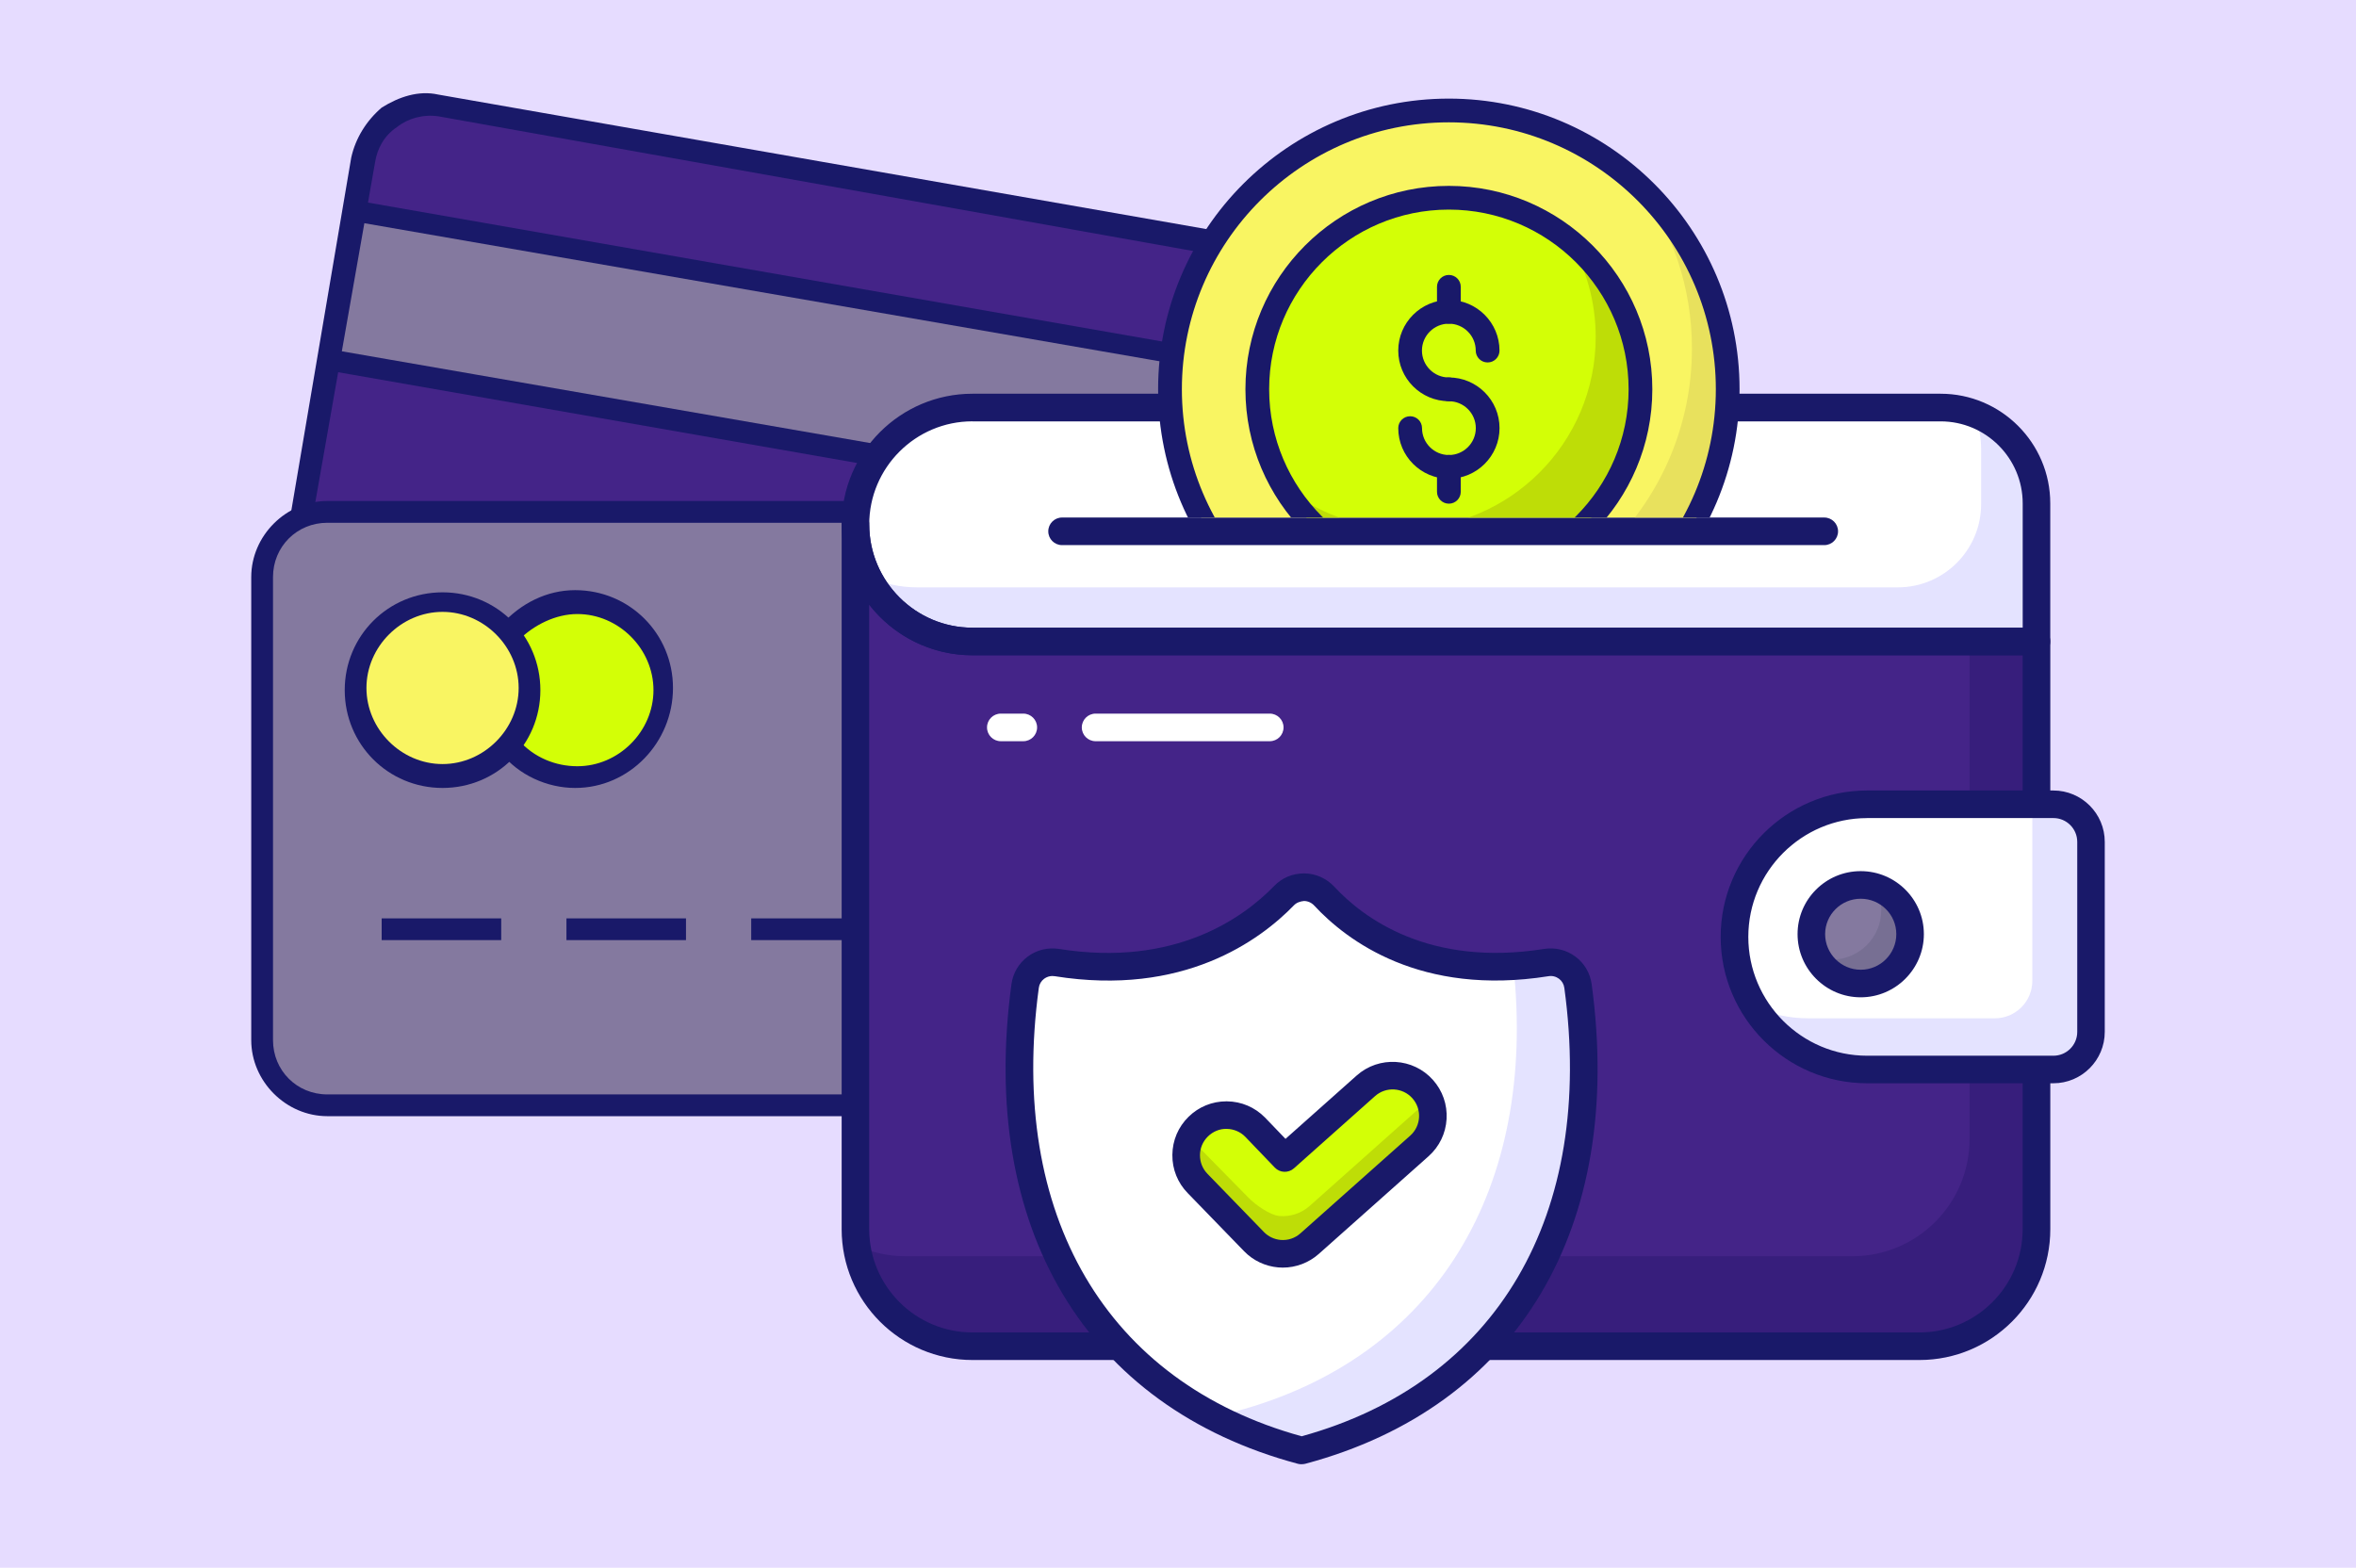
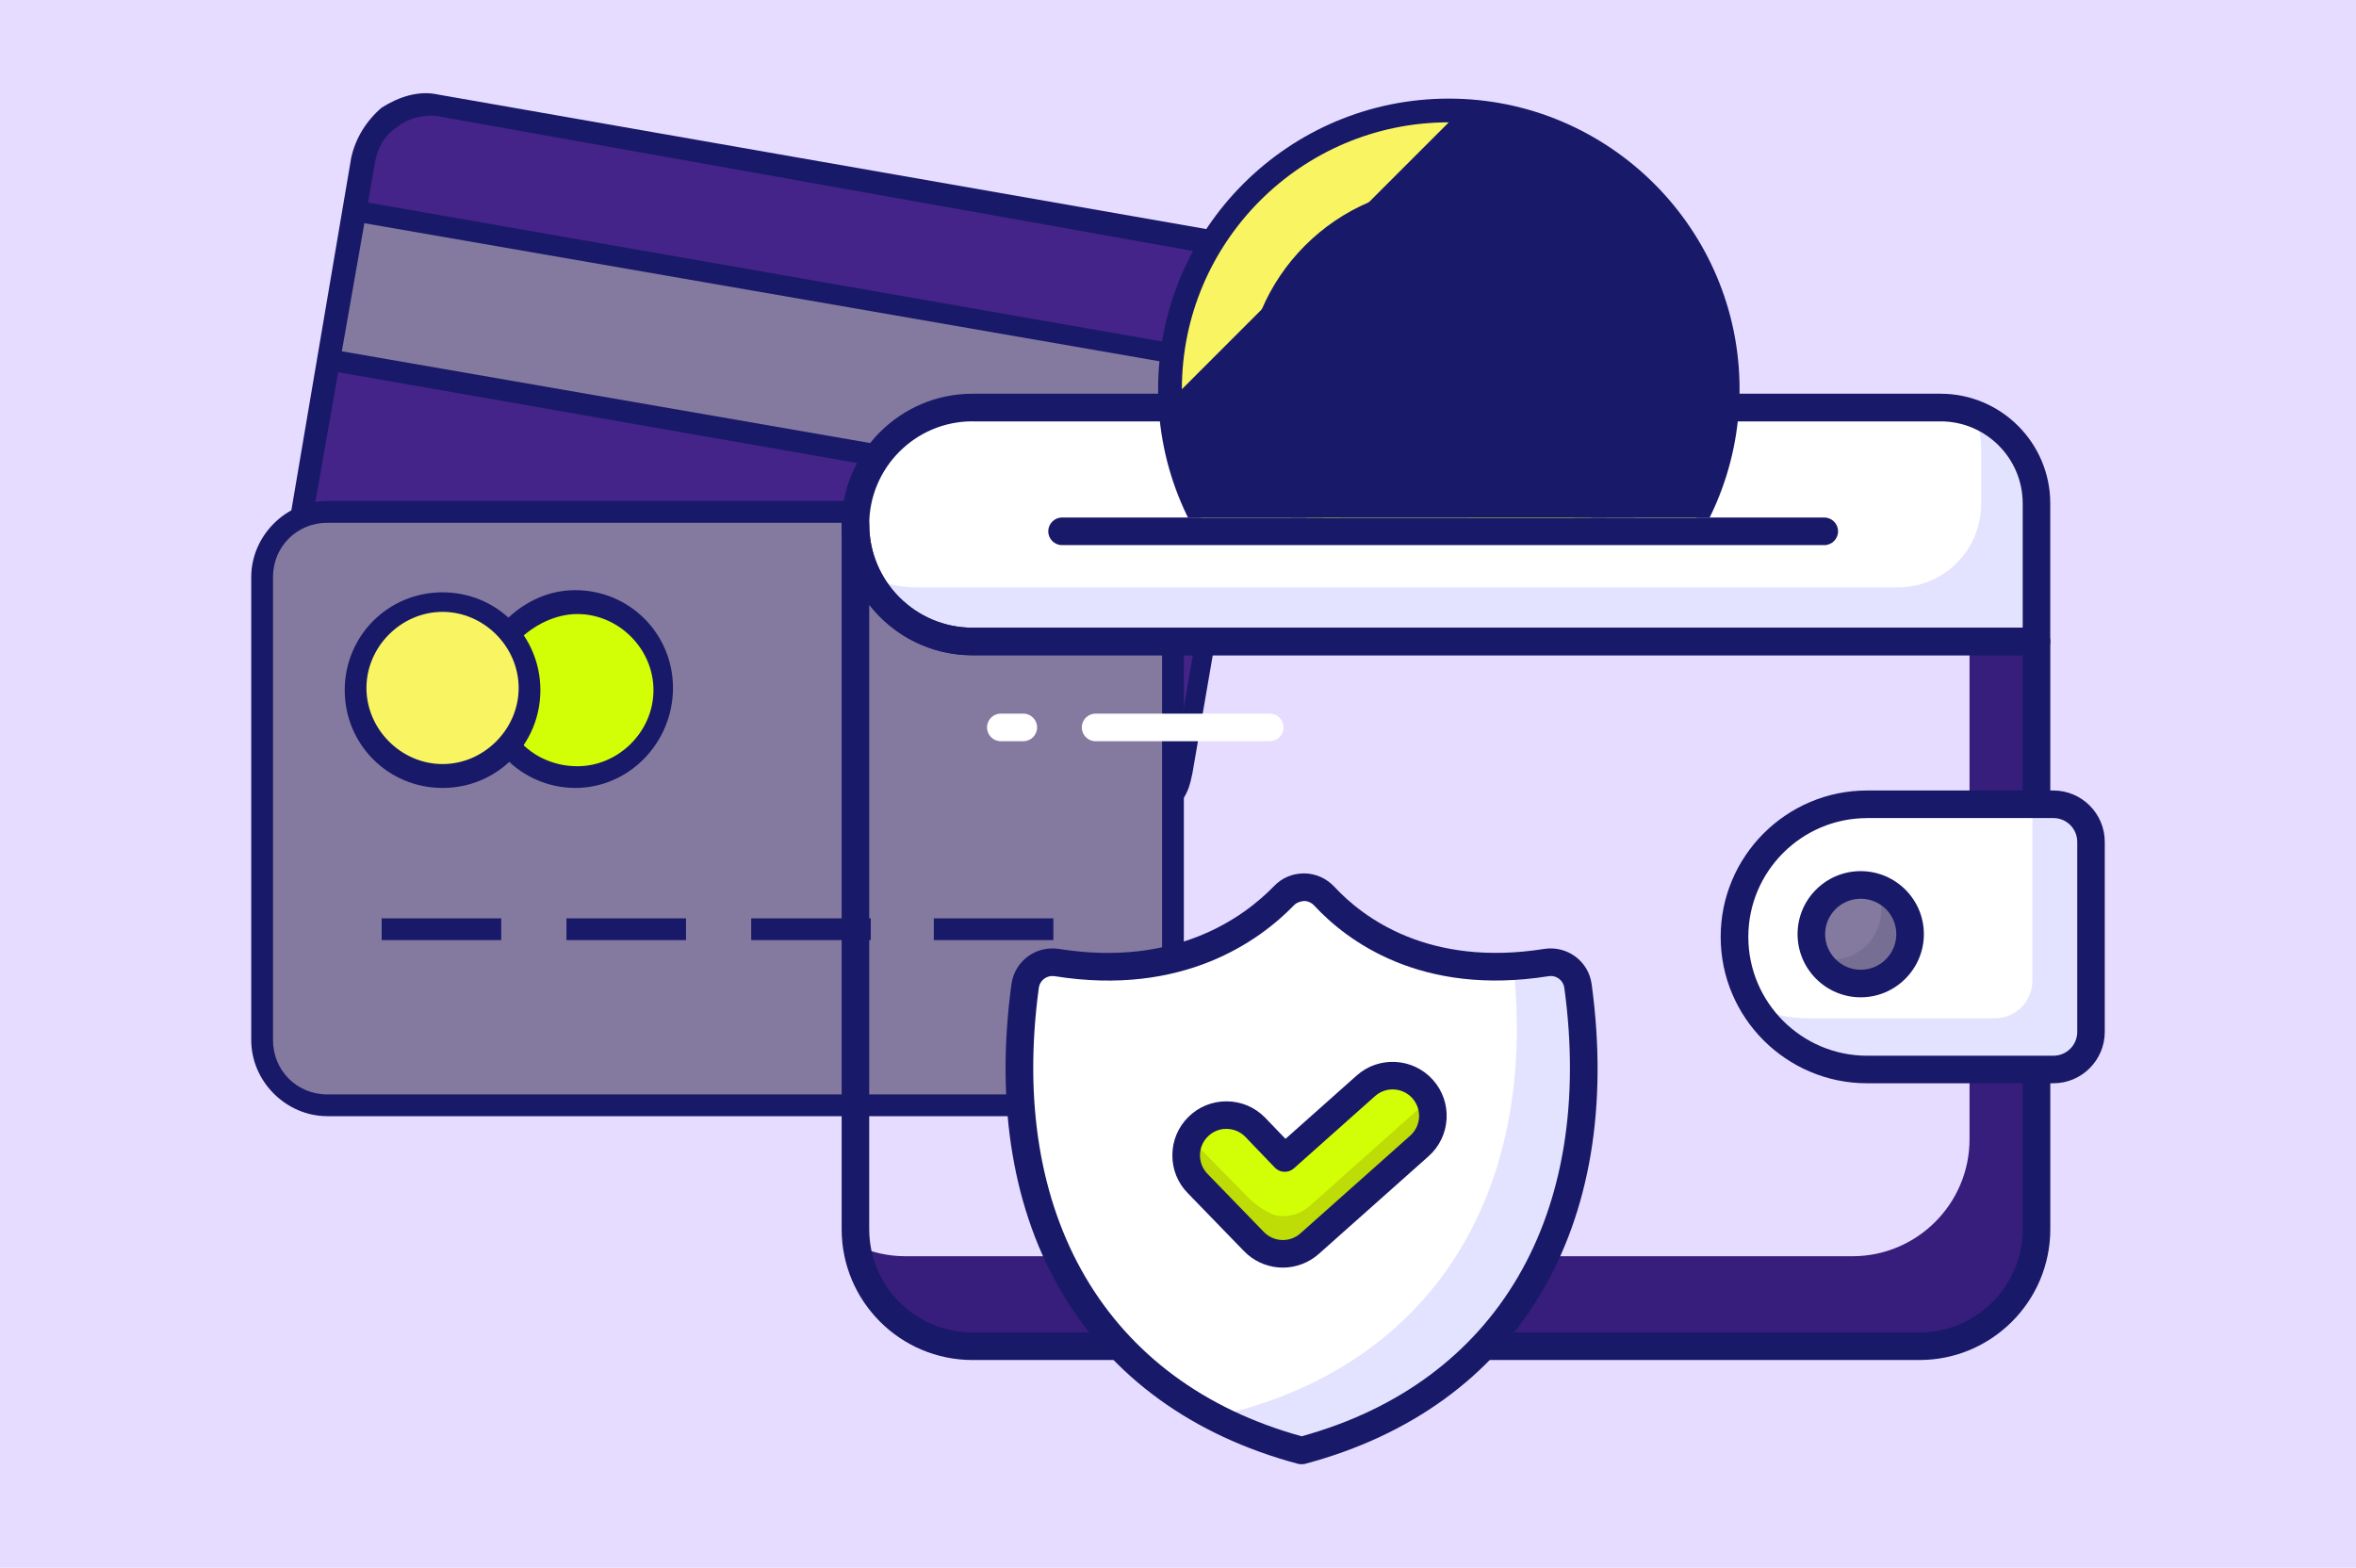
<svg xmlns="http://www.w3.org/2000/svg" id="Layer_1" data-name="Layer 1" viewBox="0 0 565 376">
  <defs>
    <style>
      .cls-1 {
        fill: none;
      }

      .cls-2 {
        fill: #e6dcff;
      }

      .cls-3 {
        fill: #776f93;
      }

      .cls-4 {
        fill: #371e7c;
      }

      .cls-5 {
        fill: #d3ff06;
      }

      .cls-6 {
        fill: #e8e15d;
      }

      .cls-7 {
        fill: #442488;
      }

      .cls-8 {
        fill: #84799f;
      }

      .cls-9 {
        fill: #fff;
      }

      .cls-10 {
        fill: #f9f562;
      }

      .cls-11 {
        fill: #e4e3ff;
      }

      .cls-12 {
        fill: #bedd07;
      }

      .cls-13 {
        fill: #191969;
      }

      .cls-14 {
        clip-path: url(#clippath);
      }
    </style>
    <clipPath id="clippath">
      <rect class="cls-1" x="272.57" width="148.14" height="124.12" />
    </clipPath>
  </defs>
  <rect class="cls-2" width="565" height="376" />
  <g>
    <g>
      <g>
        <path class="cls-7" d="M289.63,57.61L105.08,25.29c-8.34-1.04-16.68,4.69-18.25,13.03l-18.77,108.96c-1.56,8.34,4.17,16.68,13.03,18.25l184.55,32.32c8.34,1.56,16.68-4.17,18.25-13.03l18.77-108.96c1.04-8.34-4.69-16.68-13.03-18.25Z" />
        <path class="cls-8" d="M78.54,86.47l6.24-35.94,215.16,37.35-6.24,35.94-215.16-37.35Z" />
        <path class="cls-8" d="M265.65,122.77H78.5c-8.86,0-15.64,7.3-15.64,15.64v111.04c0,8.86,7.3,15.64,15.64,15.64h187.15c8.86,0,15.64-7.3,15.64-15.64v-111.04c0-8.34-6.78-15.64-15.64-15.64Z" />
        <path class="cls-5" d="M122.29,151.97c3.65-4.69,9.38-7.3,16.16-7.3,11.47,0,20.85,9.38,20.85,20.85s-9.38,20.85-20.85,20.85c-6.26,0-11.99-3.13-16.16-7.3" />
        <circle class="cls-10" cx="106.13" cy="165" r="20.85" />
      </g>
      <g>
        <g>
          <path class="cls-13" d="M283.37,192.11l-4.17-2.61c1.04-1.56,1.56-3.13,2.09-4.69l18.77-108.96c1.04-7.3-3.65-14.08-10.95-15.12L105.08,27.89c-3.65-.52-7.3.52-9.91,2.61-3.13,2.09-4.69,5.21-5.21,8.34l-15.12,86.02-5.21-1.04,14.6-86.02c1.04-4.69,3.65-8.86,7.3-11.99,4.17-2.61,8.86-4.17,13.55-3.13l184.55,32.32c9.91,1.56,16.68,11.47,15.12,21.37l-18.77,108.96c-.52,2.61-1.04,4.69-2.61,6.78Z" />
          <path class="cls-13" d="M296.41,126.94l-220.52-38.58,7.3-40.66,220.52,38.58-7.3,40.66ZM81.62,84.19l210.09,36.49,5.21-30.76L86.84,53.44l-5.21,30.76Z" />
        </g>
        <path class="cls-13" d="M265.65,267.7H78.5c-9.91,0-18.25-8.34-18.25-18.25v-111.04c0-9.91,8.34-18.25,18.25-18.25h187.15c9.91,0,18.25,8.34,18.25,18.25v111.04c0,9.91-7.82,18.25-18.25,18.25ZM78.5,125.38c-7.3,0-13.03,5.73-13.03,13.03v111.04c0,7.3,5.73,13.03,13.03,13.03h187.15c7.3,0,13.03-5.73,13.03-13.03v-111.04c0-7.3-5.73-13.03-13.03-13.03H78.5Z" />
        <path class="cls-13" d="M106.13,188.98c-13.03,0-23.46-10.43-23.46-23.46s10.43-23.46,23.46-23.46,23.46,10.43,23.46,23.46-10.43,23.46-23.46,23.46ZM106.13,146.75c-9.91,0-18.25,8.34-18.25,18.25s8.34,18.25,18.25,18.25,18.25-8.34,18.25-18.25-8.34-18.25-18.25-18.25Z" />
        <path class="cls-13" d="M137.93,188.98c-6.78,0-13.55-3.13-17.72-8.34l4.17-3.13c3.65,4.17,8.86,6.26,14.08,6.26,9.91,0,18.25-8.34,18.25-18.25s-8.34-18.25-18.25-18.25c-5.21,0-10.43,2.61-14.08,6.26l-4.17-3.65c4.69-5.21,10.95-8.34,17.72-8.34,13.03,0,23.46,10.43,23.46,23.46s-10.43,23.98-23.46,23.98Z" />
        <g>
          <path class="cls-13" d="M91.53,220.26h28.67v5.21h-28.67v-5.21Z" />
          <path class="cls-13" d="M135.84,220.26h28.67v5.21h-28.67v-5.21Z" />
          <path class="cls-13" d="M180.15,220.26h28.67v5.21h-28.67v-5.21Z" />
          <path class="cls-13" d="M223.94,220.26h28.67v5.21h-28.67v-5.21Z" />
        </g>
      </g>
    </g>
    <g>
-       <path class="cls-7" d="M488.37,153.85v140.96c0,15.48-12.55,28.07-28.07,28.07h-227.09c-15.51,0-28.07-12.59-28.07-28.07V125.78c0,15.51,12.55,28.07,28.07,28.07,0,0,255.16,0,255.16,0Z" />
      <path class="cls-4" d="M488.37,153.84v140.98c0,15.45-12.55,28.04-28.08,28.04h-227.09c-14.17,0-25.86-10.52-27.74-24.13,3.57,1.65,7.52,2.56,11.69,2.56h227.09c15.49,0,28.08-12.59,28.08-28.08v-119.37h16.05Z" />
      <path class="cls-9" d="M488.37,120.73v33.11h-255.17c-15.49,0-28.05-12.56-28.05-28.05h0c0-15.49,12.56-28.05,28.05-28.05h232.18c12.7,0,22.99,10.29,22.99,22.99Z" />
      <path class="cls-11" d="M488.37,120.73v33.11h-255.17c-11.01,0-20.56-6.35-25.11-15.6,3.61,1.69,7.59,2.63,11.84,2.63h235.19c11.03,0,19.98-8.94,19.98-19.98v-13.14c0-3.01-.6-5.9-1.65-8.53,8.72,3.23,14.92,11.65,14.92,21.5Z" />
      <path class="cls-13" d="M488.37,157.15h-255.17c-17.29,0-31.36-14.07-31.36-31.36s14.07-31.36,31.36-31.36h232.18c14.5,0,26.3,11.8,26.3,26.3v33.11c0,1.83-1.48,3.31-3.31,3.31ZM233.2,101.05c-13.64,0-24.75,11.1-24.75,24.75s11.1,24.75,24.75,24.75h251.87v-29.81c0-10.85-8.83-19.68-19.68-19.68h-232.18Z" />
      <path class="cls-13" d="M460.3,326.18h-227.09c-17.3,0-31.37-14.07-31.37-31.37V125.78c0-1.83,1.48-3.31,3.31-3.31s3.31,1.48,3.31,3.31c0,13.65,11.11,24.76,24.76,24.76h255.16c1.83,0,3.31,1.48,3.31,3.31v140.96c0,17.3-14.07,31.37-31.37,31.37ZM208.45,145.03v149.78c0,13.65,11.11,24.76,24.76,24.76h227.09c13.65,0,24.76-11.11,24.76-24.76v-137.65h-251.85c-10.05,0-19.01-4.75-24.76-12.13Z" />
      <path class="cls-9" d="M501.44,201.91v45.58c0,4.98-4.04,9.01-9.01,9.01h-44.67c-17.56,0-31.8-14.24-31.8-31.8h0c0-17.56,14.24-31.8,31.8-31.8h44.67c4.98,0,9.01,4.04,9.01,9.01Z" />
      <path class="cls-8" d="M458.06,224.04c0,6.54-5.3,11.84-11.84,11.84s-11.84-5.3-11.84-11.84,5.3-11.8,11.84-11.8,11.84,5.3,11.84,11.8Z" />
      <path class="cls-3" d="M458.07,224.05c0,6.54-5.3,11.84-11.84,11.84-4.51,0-8.46-2.56-10.45-6.28,1.13.34,2.29.53,3.53.53,6.54,0,11.84-5.3,11.84-11.84,0-1.99-.49-3.87-1.39-5.53,4.81,1.5,8.31,5.98,8.31,11.28Z" />
      <path class="cls-11" d="M501.44,201.91v45.59c0,4.96-4.02,8.98-9.02,8.98h-44.65c-11.43,0-21.42-6.01-27.06-15.03,3.95,1.8,8.38,2.78,13,2.78h44.65c5,0,9.02-4.02,9.02-9.02v-42.32h5.04c5,0,9.02,4.06,9.02,9.02Z" />
      <path class="cls-13" d="M492.43,259.81h-44.68c-19.36,0-35.11-15.75-35.11-35.11s15.75-35.11,35.11-35.11h44.68c6.79,0,12.32,5.53,12.32,12.32v45.58c0,6.79-5.53,12.32-12.32,12.32ZM447.76,196.21c-15.71,0-28.49,12.78-28.49,28.49s12.78,28.5,28.49,28.5h44.68c3.15,0,5.71-2.56,5.71-5.71v-45.58c0-3.15-2.56-5.71-5.71-5.71h-44.68Z" />
      <path class="cls-13" d="M437.48,130.74h-182.78c-1.83,0-3.31-1.48-3.31-3.31s1.48-3.31,3.31-3.31h182.78c1.83,0,3.31,1.48,3.31,3.31s-1.48,3.31-3.31,3.31Z" />
      <path class="cls-13" d="M446.22,239.19c-8.35,0-15.14-6.8-15.14-15.15s6.79-15.11,15.14-15.11,15.15,6.78,15.15,15.11-6.8,15.15-15.15,15.15ZM446.22,215.55c-4.7,0-8.53,3.81-8.53,8.49s3.83,8.54,8.53,8.54,8.54-3.83,8.54-8.54-3.83-8.49-8.54-8.49Z" />
      <g>
        <path class="cls-9" d="M312.21,347.88h-.11c-49.9-13.36-73.73-56.18-66.26-111.39.51-3.72,3.94-6.21,7.62-5.63,29.32,4.66,46.72-8.05,54.49-16.07,2.67-2.74,7-2.67,9.64.14,7.44,8.02,24.16,20.54,53.22,15.92,3.68-.58,7.11,1.91,7.62,5.63,7.51,55.21-16.32,98.03-66.22,111.39Z" />
        <path class="cls-11" d="M312.2,347.87h-.1c-12.36-3.3-23.1-8.4-32.15-15.04,5.03,2.27,10.4,4.2,16.11,5.71h.14c48.5-12.98,72.39-53.84,66.74-106.85,2.51-.14,5.16-.41,7.88-.86,3.68-.55,7.09,1.93,7.61,5.65,7.5,55.21-16.32,98.03-66.23,111.39Z" />
        <path class="cls-13" d="M312.21,351.18h-.11c-.29,0-.57-.04-.86-.11-50.91-13.63-76.58-56.63-68.68-115.02.36-2.67,1.75-5.02,3.89-6.62,2.16-1.61,4.83-2.25,7.52-1.84,27.87,4.44,44.29-7.56,51.59-15.1,1.93-1.98,4.35-3,7.21-3.02,2.75.03,5.31,1.17,7.22,3.2,6.93,7.47,22.67,19.3,50.29,14.92,2.69-.42,5.36.23,7.53,1.84,2.14,1.59,3.53,3.95,3.89,6.61,7.95,58.39-17.71,101.39-68.64,115.02-.28.07-.57.11-.86.11ZM312.21,347.88h.03-.03ZM252.4,234.08c-.72,0-1.41.23-2,.66-.71.53-1.17,1.31-1.28,2.2-7.38,54.47,16.17,94.61,63.03,107.53,46.87-12.93,70.41-53.06,63-107.53-.12-.89-.57-1.67-1.28-2.2-.73-.54-1.62-.77-2.54-.61-30.65,4.87-48.35-8.52-56.16-16.94-.65-.7-1.52-1.09-2.45-1.1-.85.08-1.75.35-2.4,1.02-8.19,8.45-26.55,21.94-57.37,17.02-.18-.03-.36-.04-.54-.04Z" />
        <g>
          <path class="cls-5" d="M306.8,300.68c-2.22-.19-4.37-1.15-6.05-2.86l-13.54-13.96c-3.73-3.8-3.67-9.92.13-13.65,3.8-3.73,9.92-3.68,13.65.13l7.1,7.4,19.45-17.32c3.98-3.54,10.08-3.19,13.63.79,3.54,3.98,3.19,10.08-.79,13.63l-26.32,23.43c-2.06,1.84-4.7,2.63-7.26,2.4Z" />
          <path class="cls-12" d="M340.37,274.85l-26.31,23.41c-2.07,1.85-4.72,2.65-7.25,2.43-2.23-.19-4.38-1.16-6.07-2.87l-13.54-13.97c-3.01-3.06-3.56-7.64-1.63-11.25.41.8.97,1.54,1.63,2.23l12.19,12.41c1.68,1.71,5.18,4.21,7.42,4.4,2.54.22,5.18-.58,7.25-2.4l26.31-23.44c.88-.77,1.6-1.71,2.12-2.7,2.04,3.83,1.3,8.71-2.12,11.75Z" />
          <path class="cls-13" d="M307.63,304.02c-.37,0-.74-.02-1.12-.05-3.07-.27-5.96-1.63-8.12-3.84l-13.55-13.97c-2.41-2.46-3.73-5.72-3.69-9.19.03-3.46,1.41-6.7,3.88-9.12,2.44-2.4,5.66-3.71,9.07-3.71h.13c3.46.03,6.7,1.41,9.13,3.88l4.92,5.12,17.08-15.2c5.34-4.75,13.54-4.26,18.29,1.07,2.3,2.59,3.46,5.91,3.26,9.37-.2,3.45-1.73,6.62-4.32,8.93l-26.33,23.43c-2.37,2.11-5.47,3.28-8.63,3.28h0ZM307.09,297.38c1.77.15,3.46-.41,4.77-1.58l26.33-23.43c2.62-2.33,2.85-6.35.52-8.96-2.32-2.62-6.35-2.85-8.96-.52l-19.45,17.32c-1.33,1.18-3.35,1.1-4.58-.18l-7.1-7.4c-1.16-1.18-2.75-1.86-4.45-1.88-1.68-.05-3.29.63-4.5,1.82-1.21,1.19-1.89,2.77-1.9,4.47s.63,3.29,1.81,4.5l13.55,13.97c1.05,1.07,2.46,1.73,3.96,1.87Z" />
        </g>
      </g>
      <path class="cls-9" d="M304.5,177.77h-41.76c-1.83,0-3.31-1.48-3.31-3.31s1.48-3.31,3.31-3.31h41.76c1.83,0,3.31,1.48,3.31,3.31s-1.48,3.31-3.31,3.31Z" />
      <path class="cls-9" d="M245.4,177.77h-5.39c-1.83,0-3.31-1.48-3.31-3.31s1.48-3.31,3.31-3.31h5.39c1.83,0,3.31,1.48,3.31,3.31s-1.48,3.31-3.31,3.31Z" />
    </g>
    <g class="cls-14">
      <g>
        <path class="cls-10" d="M414.33,93.36c0,36.94-29.95,66.89-66.89,66.89s-66.86-29.95-66.86-66.89,29.95-66.86,66.86-66.86,66.89,29.95,66.89,66.86Z" />
        <path class="cls-6" d="M414.33,93.36c0,36.95-29.95,66.87-66.9,66.87-22.32,0-42.1-10.95-54.22-27.81,11.95,11.2,28,18.06,45.64,18.06,36.95,0,66.9-29.95,66.9-66.9,0-14.57-4.68-28.06-12.62-39.04,13.04,12.18,21.2,29.56,21.2,48.82h0Z" />
        <path class="cls-5" d="M393.4,93.36c0,25.38-20.58,45.96-45.96,45.96s-45.94-20.58-45.94-45.96,20.58-45.94,45.94-45.94,45.96,20.58,45.96,45.94Z" />
        <path class="cls-12" d="M393.4,93.36c0,25.38-20.59,45.95-45.95,45.95-16.91,0-31.71-9.14-39.68-22.79,7.89,6.44,17.94,10.28,28.92,10.28,25.38,0,45.98-20.59,45.98-45.98,0-8.44-2.28-16.33-6.27-23.13,10.37,8.42,17,21.29,17,35.67Z" />
-         <path class="cls-13" d="M347.44,163.09c-38.44,0-69.71-31.28-69.71-69.74s31.27-69.7,69.71-69.7,69.73,31.27,69.73,69.7-31.28,69.74-69.73,69.74ZM347.44,29.34c-35.3,0-64.01,28.72-64.01,64.01s28.72,64.04,64.01,64.04,64.04-28.73,64.04-64.04-28.73-64.01-64.04-64.01Z" />
+         <path class="cls-13" d="M347.44,163.09c-38.44,0-69.71-31.28-69.71-69.74s31.27-69.7,69.71-69.7,69.73,31.27,69.73,69.7-31.28,69.74-69.73,69.74ZM347.44,29.34c-35.3,0-64.01,28.72-64.01,64.01Z" />
        <path class="cls-13" d="M347.45,142.16c-26.9,0-48.78-21.89-48.78-48.8s21.88-48.78,48.78-48.78,48.8,21.88,48.8,48.78-21.89,48.8-48.8,48.8ZM347.45,50.27c-23.76,0-43.09,19.33-43.09,43.09s19.33,43.11,43.09,43.11,43.11-19.34,43.11-43.11-19.34-43.09-43.11-43.09Z" />
        <g>
          <g>
            <path class="cls-13" d="M347.46,96.22c-6.7,0-12.14-5.45-12.14-12.14s5.45-12.14,12.14-12.14,12.14,5.45,12.14,12.14c0,1.57-1.27,2.85-2.85,2.85s-2.85-1.27-2.85-2.85c0-3.56-2.9-6.45-6.45-6.45s-6.45,2.89-6.45,6.45,2.9,6.45,6.45,6.45c1.57,0,2.85,1.27,2.85,2.85s-1.27,2.85-2.85,2.85Z" />
            <path class="cls-13" d="M347.46,114.82c-6.7,0-12.14-5.45-12.14-12.14,0-1.57,1.27-2.85,2.85-2.85s2.85,1.27,2.85,2.85c0,3.56,2.9,6.45,6.45,6.45s6.45-2.89,6.45-6.45-2.9-6.45-6.45-6.45c-1.57,0-2.85-1.27-2.85-2.85s1.27-2.85,2.85-2.85c6.7,0,12.14,5.45,12.14,12.14s-5.45,12.14-12.14,12.14Z" />
          </g>
          <path class="cls-13" d="M347.46,77.63c-1.57,0-2.85-1.27-2.85-2.85v-5.99c0-1.57,1.27-2.85,2.85-2.85s2.85,1.27,2.85,2.85v5.99c0,1.57-1.27,2.85-2.85,2.85Z" />
          <path class="cls-13" d="M347.46,120.8c-1.57,0-2.85-1.27-2.85-2.85v-5.99c0-1.57,1.27-2.85,2.85-2.85s2.85,1.27,2.85,2.85v5.99c0,1.57-1.27,2.85-2.85,2.85Z" />
        </g>
      </g>
    </g>
  </g>
</svg>